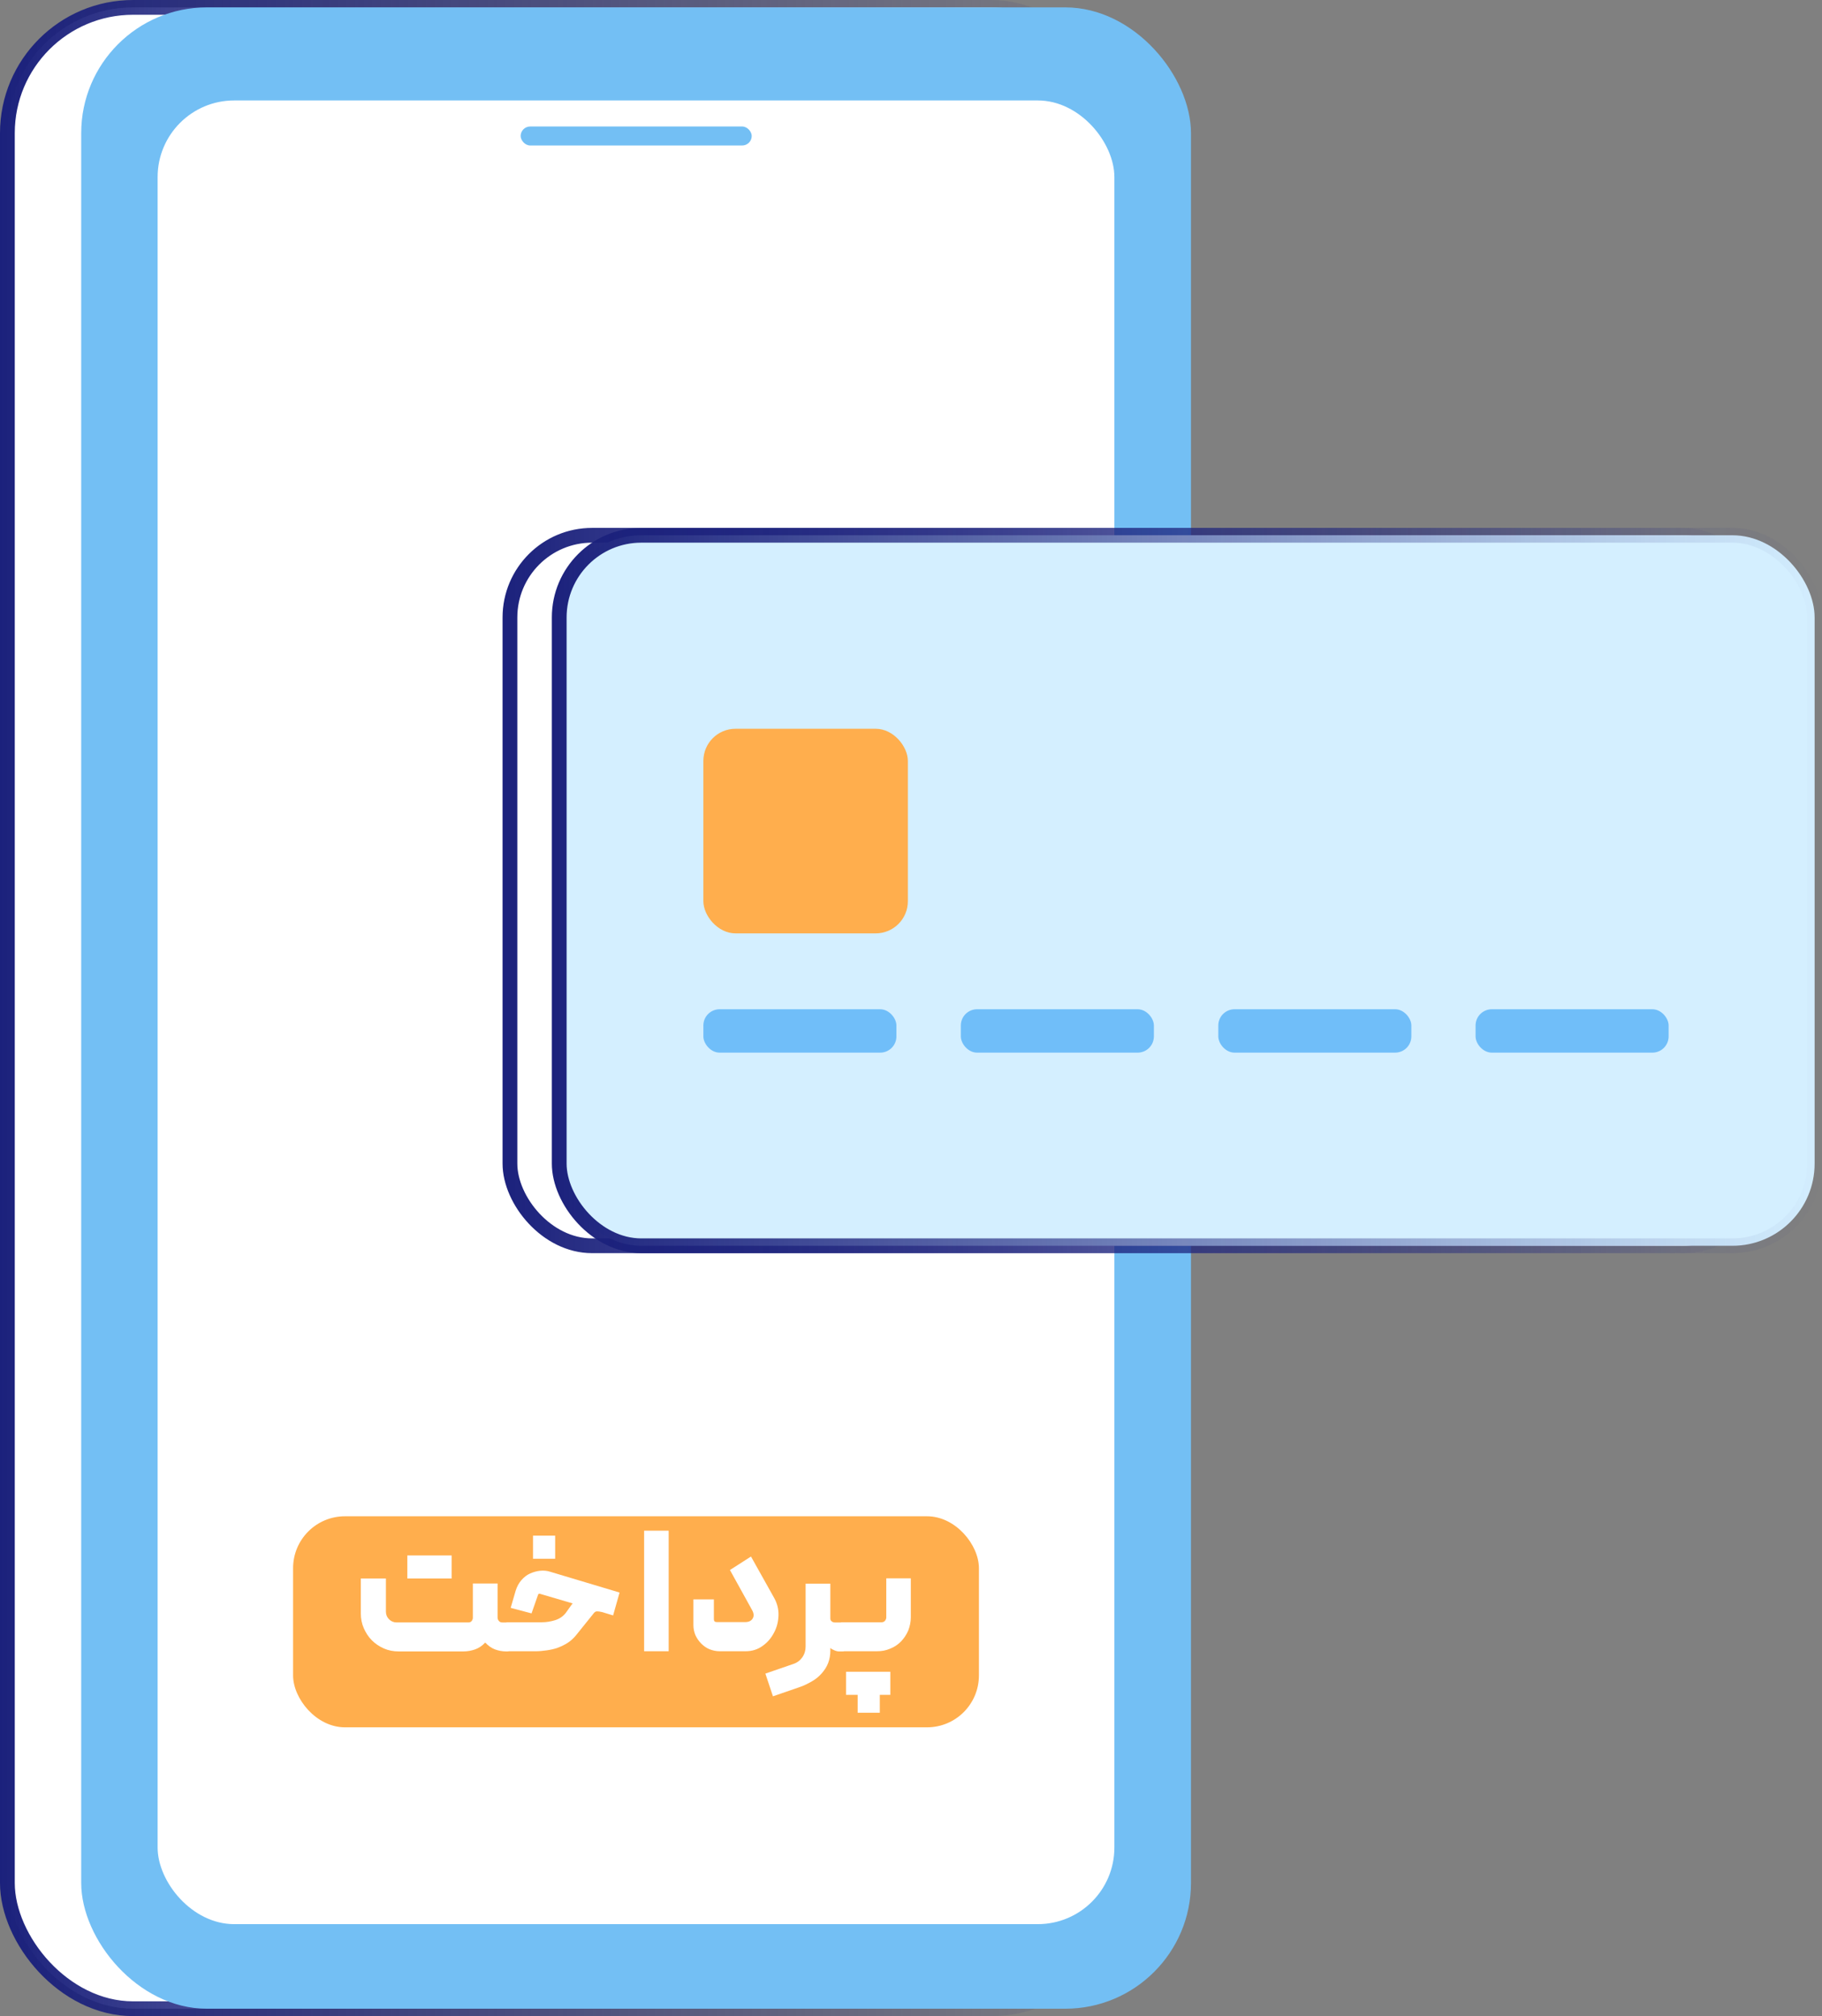
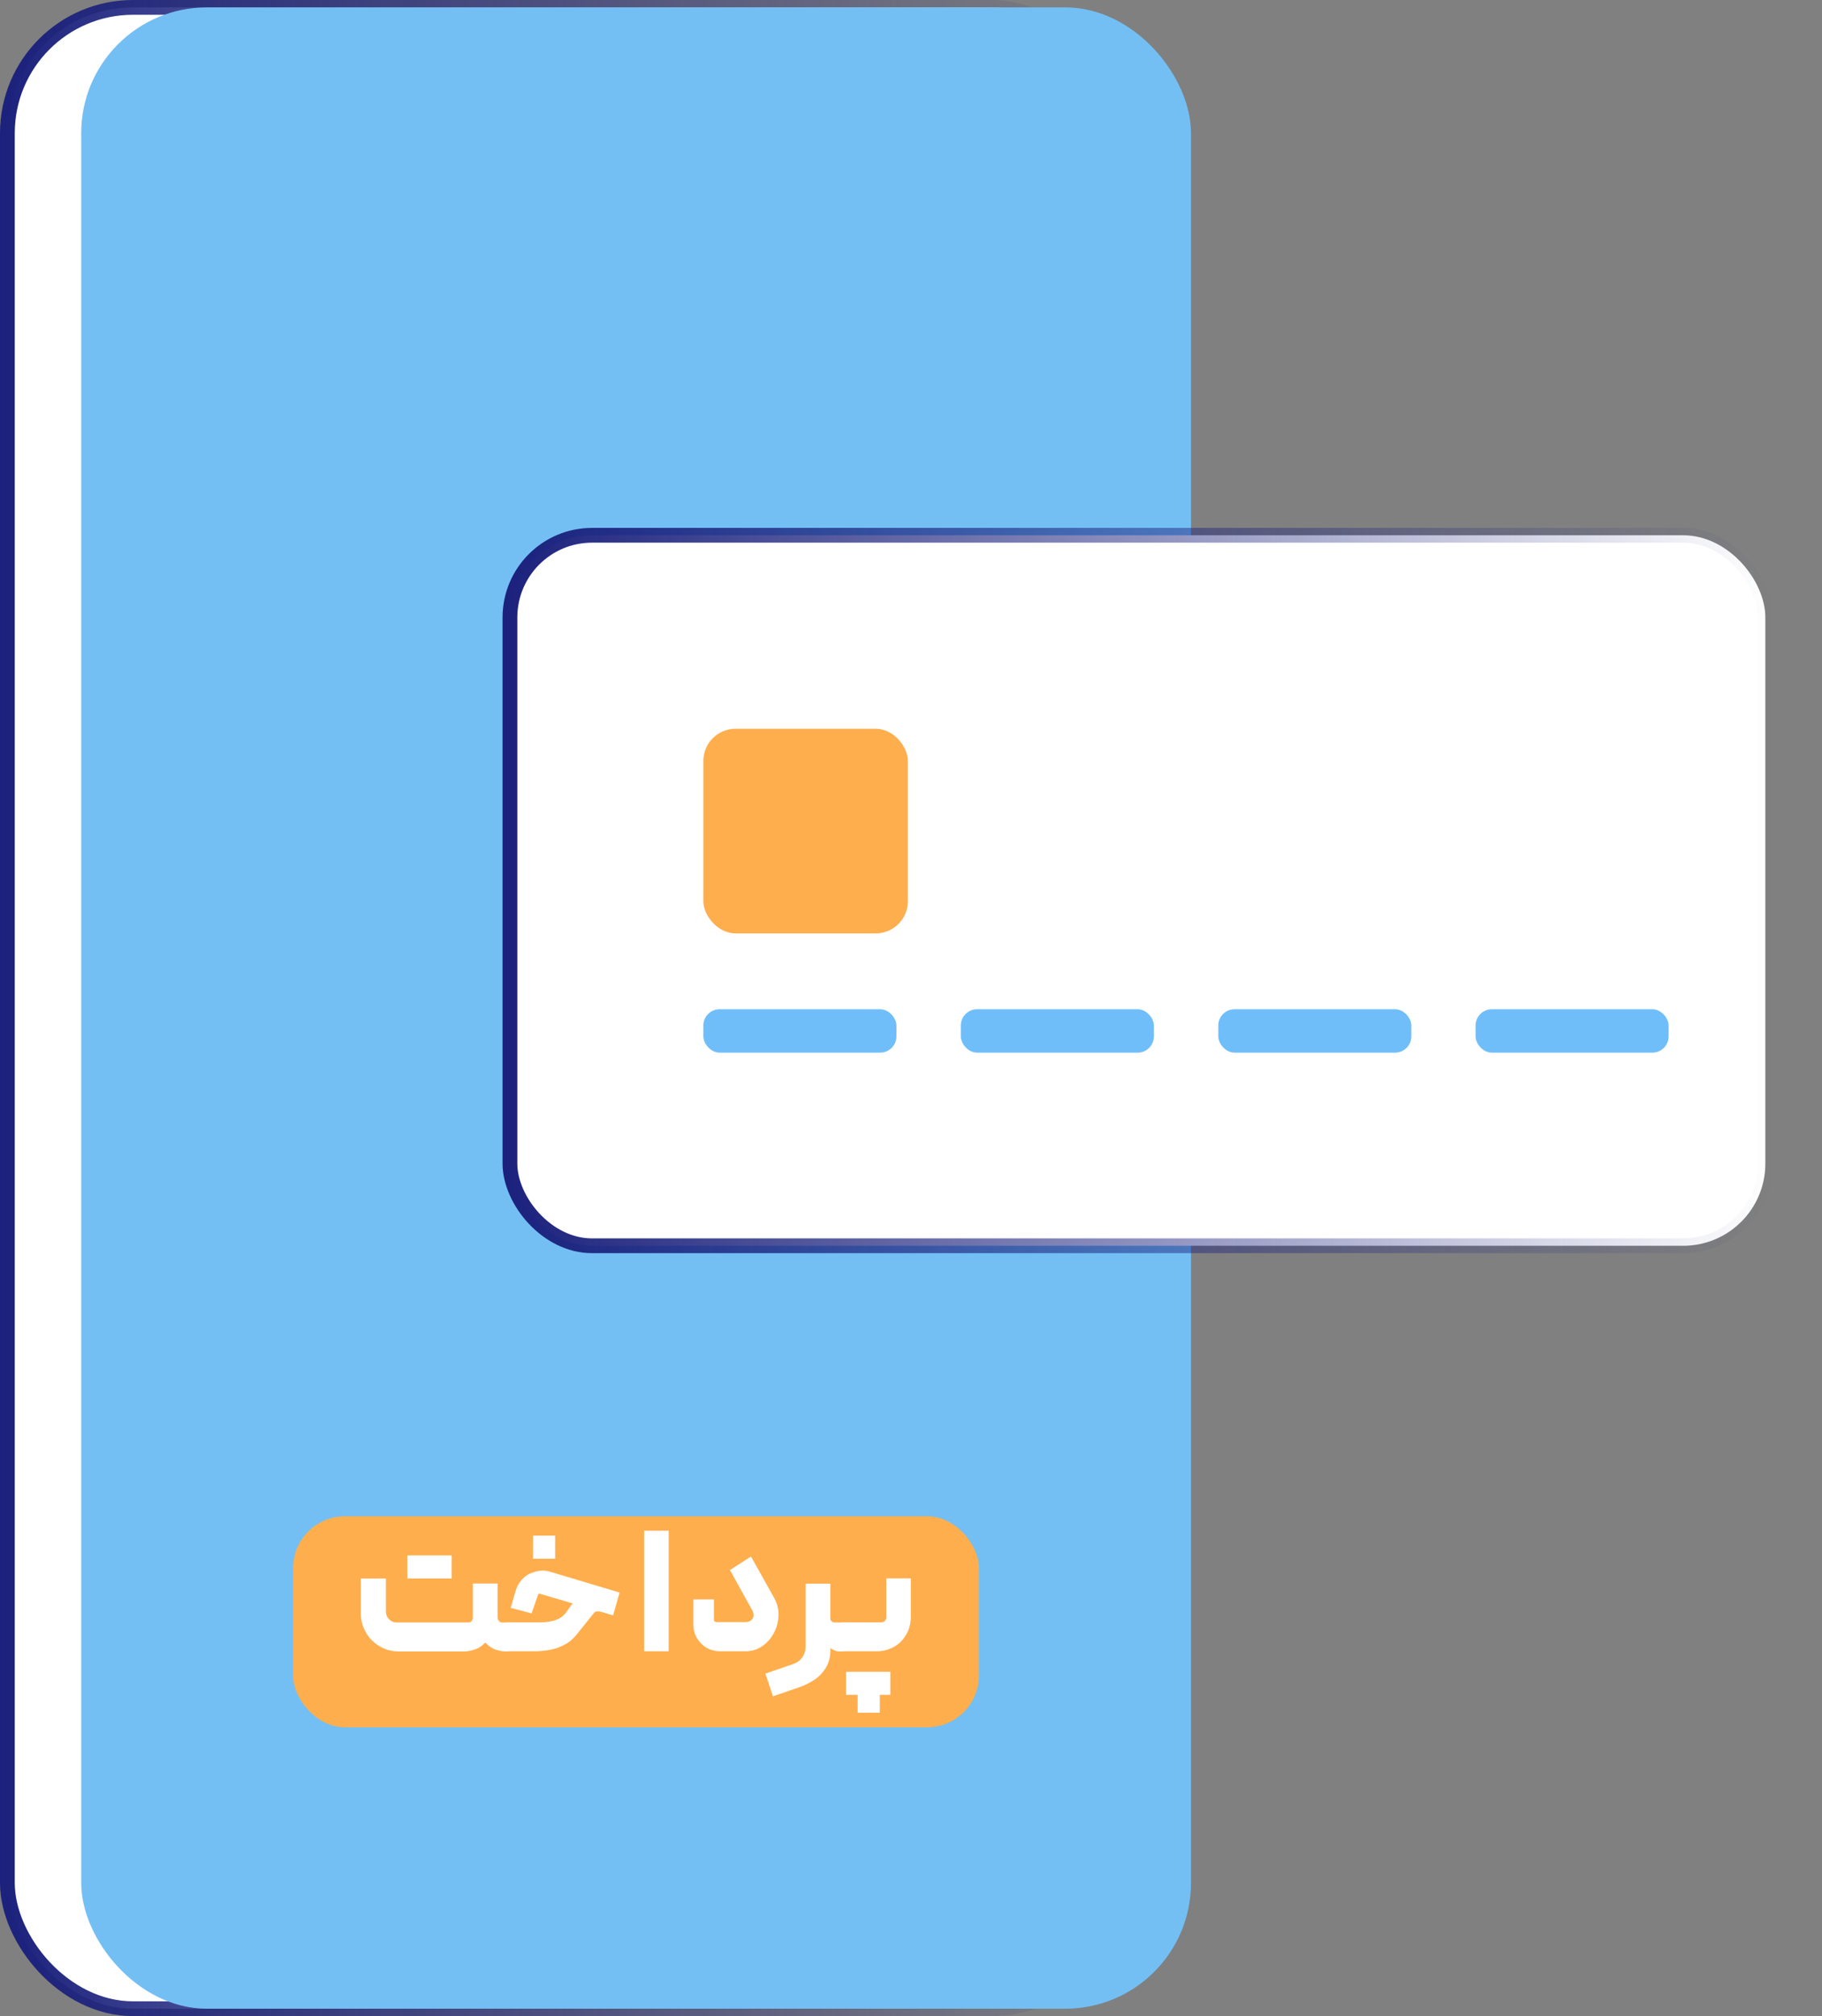
<svg xmlns="http://www.w3.org/2000/svg" xmlns:xlink="http://www.w3.org/1999/xlink" id="Layer_2" data-name="Layer 2" viewBox="0 0 98.72 109.19">
  <rect x="0" y="0" width="98.72" height="109.19" fill="#808080" stroke="none" />
  <defs>
    <style>
      .cls-1 {
        fill: #73bff4;
      }

      .cls-2, .cls-3, .cls-4 {
        fill: #fff;
      }

      .cls-5 {
        fill: #d4efff;
        stroke: url(#linear-gradient-3);
      }

      .cls-5, .cls-3, .cls-4 {
        stroke-linecap: round;
        stroke-linejoin: round;
        stroke-width: .8px;
      }

      .cls-6 {
        fill: #70bef9;
      }

      .cls-3 {
        stroke: url(#linear-gradient);
      }

      .cls-7 {
        fill: #ffae4d;
      }

      .cls-4 {
        stroke: url(#linear-gradient-2);
      }
    </style>
    <linearGradient id="linear-gradient" x1="0" y1="54.59" x2="60.93" y2="54.59" gradientUnits="userSpaceOnUse">
      <stop offset="0" stop-color="#1b217c" />
      <stop offset="1" stop-color="#1b217c" stop-opacity="0" />
    </linearGradient>
    <linearGradient id="linear-gradient-2" x1="27.23" y1="48.23" x2="96.05" y2="48.23" xlink:href="#linear-gradient" />
    <linearGradient id="linear-gradient-3" x1="29.9" y1="48.23" x2="98.72" y2="48.23" xlink:href="#linear-gradient" />
  </defs>
  <g id="Layer_1-2" data-name="Layer 1">
    <g>
      <rect class="cls-3" x=".4" y=".4" width="60.13" height="108.39" rx="6.81" ry="6.81" />
      <rect class="cls-1" x="4.4" y=".4" width="60.13" height="108.39" rx="6.81" ry="6.81" />
-       <rect class="cls-2" x="8.54" y="5.44" width="51.84" height="98.77" rx="4.15" ry="4.15" />
-       <rect class="cls-1" x="28.21" y="6.85" width="12.52" height="1.03" rx=".52" ry=".52" />
      <g>
        <rect class="cls-4" x="27.63" y="28.99" width="68.02" height="38.48" rx="4.45" ry="4.45" />
-         <rect class="cls-5" x="30.3" y="28.99" width="68.02" height="38.48" rx="4.45" ry="4.45" />
        <rect class="cls-7" x="38.11" y="39.47" width="11.08" height="11.08" rx="1.74" ry="1.74" />
        <g>
          <rect class="cls-6" x="38.11" y="54.66" width="10.46" height="2.35" rx=".88" ry=".88" />
          <rect class="cls-6" x="52.06" y="54.66" width="10.46" height="2.35" rx=".88" ry=".88" />
          <rect class="cls-6" x="66.01" y="54.66" width="10.46" height="2.35" rx=".88" ry=".88" />
          <rect class="cls-6" x="79.95" y="54.66" width="10.46" height="2.35" rx=".88" ry=".88" />
        </g>
      </g>
      <g>
        <rect class="cls-7" x="15.88" y="82.12" width="37.16" height="11.43" rx="2.81" ry="2.81" />
        <g>
          <path class="cls-2" d="M20.91,85.49v1.8c0,.16.06.3.17.41.11.11.25.17.41.17h3.88c.07,0,.14-.02.18-.07s.07-.11.07-.18v-1.86h1.34v1.84c0,.07.02.13.07.19.05.06.11.08.19.08h.27s.06.01.09.04c.03.03.04.06.04.09v1.31s-.01.06-.04.09c-.03.03-.06.04-.09.04h-.06c-.22,0-.42-.04-.61-.11-.19-.07-.37-.2-.53-.37-.17.18-.35.3-.55.37-.2.07-.41.11-.63.11h-3.51c-.28,0-.55-.05-.8-.16-.25-.11-.47-.26-.65-.44-.19-.19-.33-.41-.44-.66-.11-.25-.16-.52-.16-.8v-1.89h1.34ZM22.07,84.24h1.2v1.25h-1.2v-1.25ZM23.27,84.24h1.2v1.25h-1.2v-1.25Z" />
          <path class="cls-2" d="M27.37,88.01s.01-.07.04-.1c.03-.03.06-.05.09-.05h1.87c.23,0,.47-.04.7-.11.23-.07.43-.2.58-.39l.3-.42s.05-.07.06-.08c0,0,.01-.01.02-.02l-1.77-.52c-.06-.02-.09,0-.11.06l-.35,1-1.13-.3.27-.93c.07-.22.17-.41.31-.57.14-.16.29-.28.47-.36.18-.08.36-.13.55-.15s.38,0,.56.06l3.74,1.12-.35,1.24-.59-.18c-.12-.03-.22-.04-.29-.04-.07,0-.14.05-.2.14l-.95,1.18c-.13.15-.28.29-.44.39s-.34.19-.53.26c-.19.07-.39.11-.59.14-.21.03-.41.05-.61.05h-1.49s-.07-.01-.09-.04-.04-.06-.04-.09v-1.29ZM28.88,83.17h1.2v1.25h-1.2v-1.25Z" />
          <path class="cls-2" d="M36.23,89.43h-1.33v-6.53h1.33v6.53Z" />
          <path class="cls-2" d="M38.99,89.43c-.19,0-.37-.04-.55-.11-.17-.07-.32-.18-.45-.31s-.23-.28-.31-.45c-.07-.17-.11-.35-.11-.55v-1.39h1.11v1.08c0,.1.05.15.16.15h1.54c.18,0,.32-.06.4-.19.08-.13.07-.28-.03-.46l-1.2-2.17,1.14-.73,1.26,2.25c.16.29.24.6.23.94s-.09.65-.24.93c-.15.29-.35.53-.62.72-.26.19-.57.29-.92.29h-1.41Z" />
          <path class="cls-2" d="M44.99,85.75v1.9c0,.07.02.12.07.16.05.04.1.06.17.06h.41c.09,0,.13.04.13.13v1.31c0,.09-.04.13-.13.13h-.18c-.07,0-.16-.02-.25-.06-.1-.04-.17-.08-.22-.13v.14c0,.25-.04.47-.12.68-.08.21-.2.39-.35.56-.15.17-.32.31-.53.43s-.42.23-.66.31l-1.45.5-.41-1.23,1.51-.52c.21-.07.37-.19.49-.36.12-.17.18-.37.18-.58v-3.41h1.34Z" />
          <path class="cls-2" d="M47.77,87.86c.07,0,.14-.03.18-.08s.07-.11.07-.18v-2.12h1.33v2.11c0,.25-.05.49-.14.72-.1.23-.23.42-.39.59-.17.17-.36.3-.59.39-.23.1-.46.14-.72.14h-1.88s-.07-.01-.09-.04-.04-.06-.04-.09v-1.29s.01-.07.04-.1c.02-.03.06-.05.09-.05h2.13ZM47.04,91.79h-1.2v-1.25h1.2v1.25ZM47.67,92.76h-1.2v-1.25h1.2v1.25ZM48.24,91.79h-1.2v-1.25h1.2v1.25Z" />
        </g>
      </g>
    </g>
  </g>
</svg>